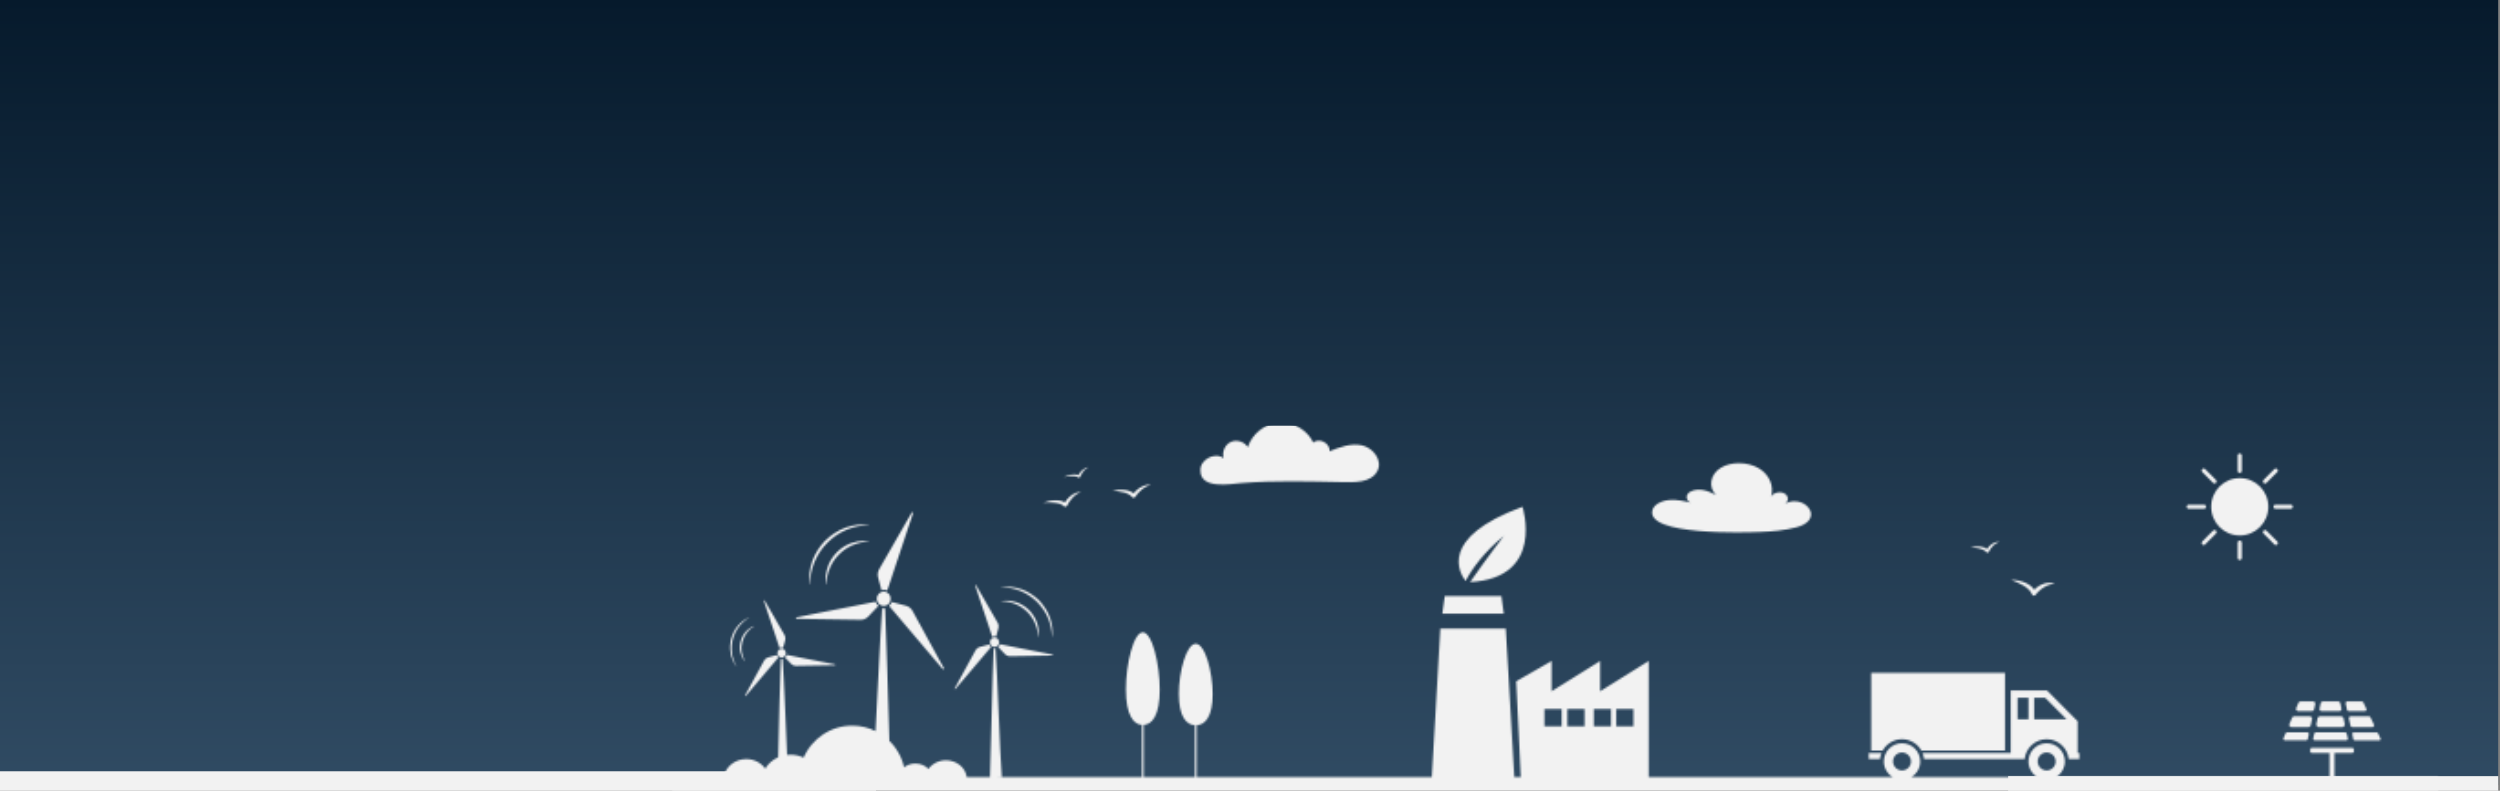
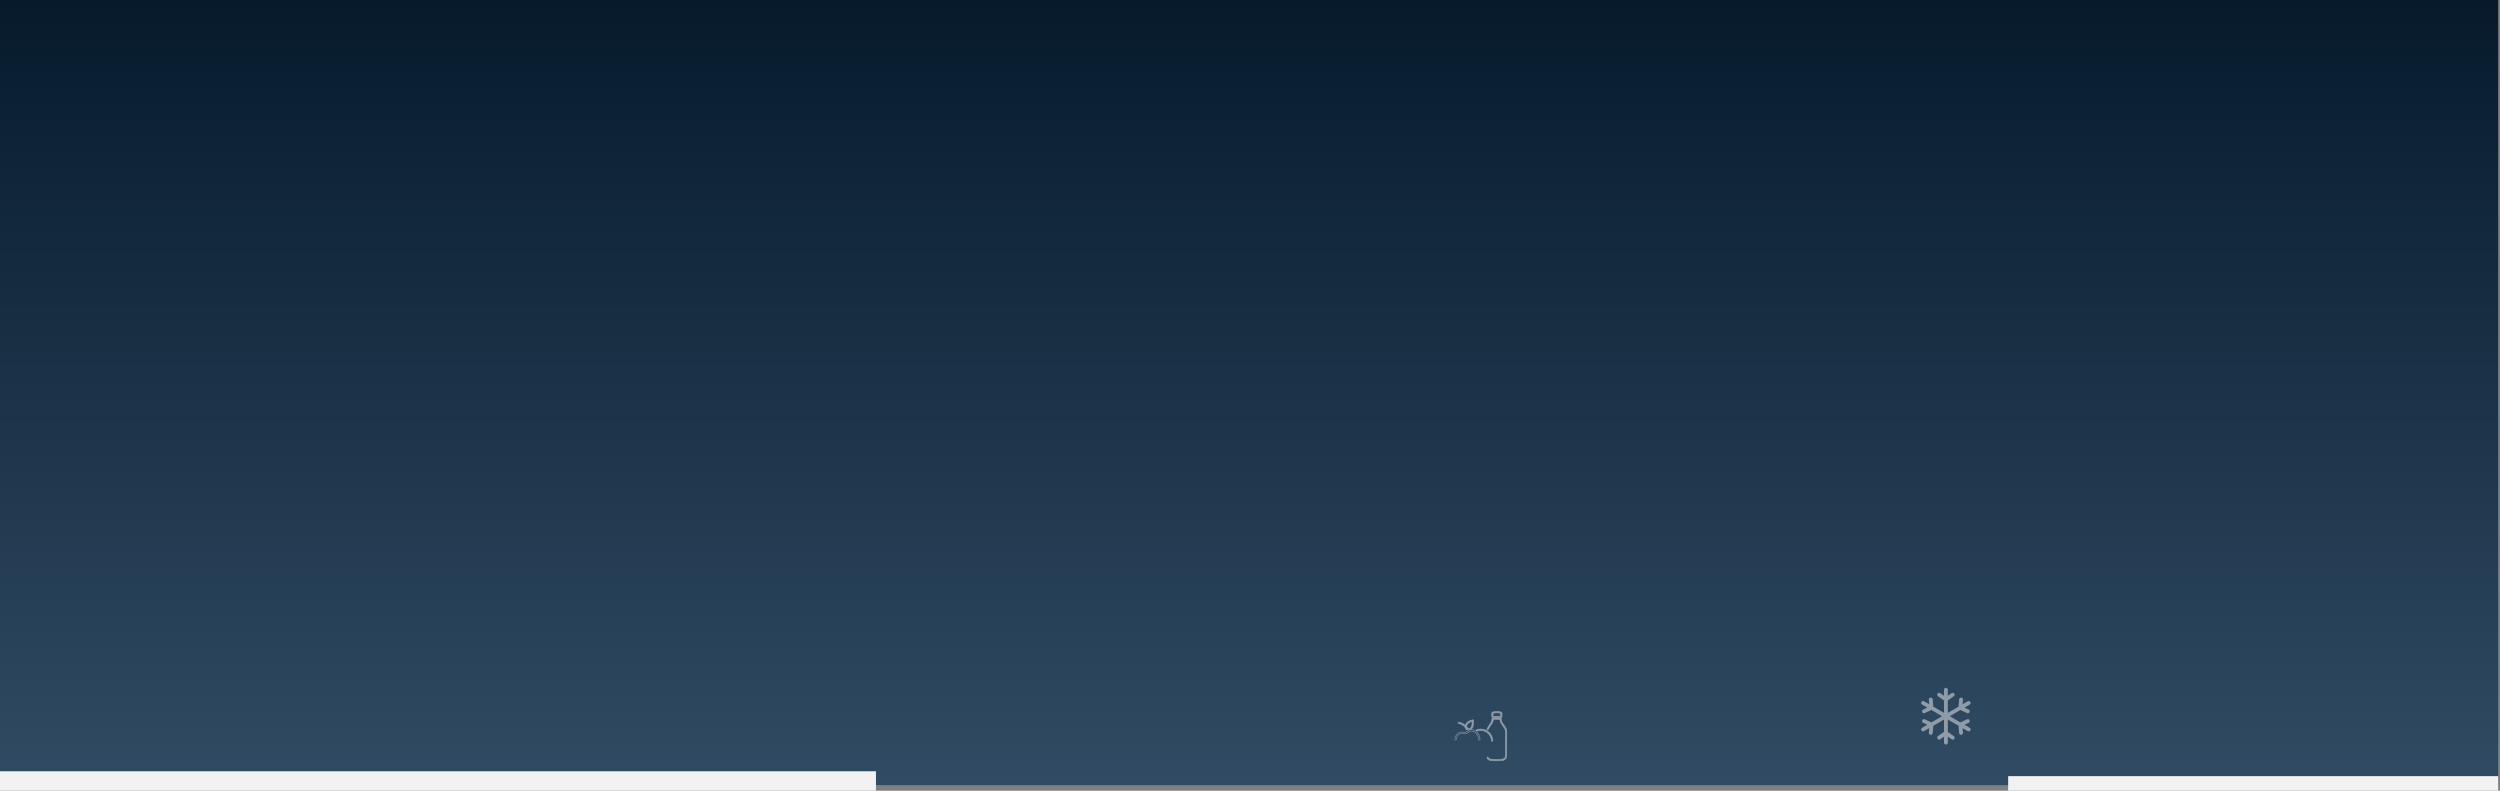
<svg xmlns="http://www.w3.org/2000/svg" width="1369" height="433" viewBox="0 0 1369 433" fill="none">
  <rect x="0" y="0" width="1369" height="433" fill="#808080" stroke="none" />
  <rect width="1368" height="429.959" fill="url(#paint0_linear_81_12243)" />
  <g clip-path="url(#clip0_81_12243)">
    <g opacity="0.5">
      <mask id="mask0_81_12243" style="mask-type:luminance" maskUnits="userSpaceOnUse" x="372" y="233" width="968" height="211">
        <path d="M1339.4 233.43H372.555V443.381H1339.4V233.43Z" fill="white" />
      </mask>
      <g mask="url(#mask0_81_12243)">
        <path d="M819.55 416.642C817.771 416.642 816.997 416.628 815.978 416.412C815.246 416.268 814.615 415.793 814.256 415.131C814.156 414.943 814.228 414.699 814.414 414.598C814.601 414.497 814.845 414.569 814.945 414.756C815.189 415.217 815.619 415.534 816.136 415.649C817.097 415.836 817.786 415.865 819.55 415.865C821.315 415.865 822.003 415.85 822.965 415.649C823.768 415.49 824.356 414.771 824.356 413.935V400.501C824.356 399.911 824.184 399.335 823.854 398.845L821.889 395.922C821.559 395.433 821.372 394.569 821.329 393.921H817.786C817.728 394.569 817.556 395.433 817.226 395.922L815.878 397.909L814.945 399.508C814.83 399.695 814.601 399.752 814.414 399.652C814.228 399.551 814.17 399.306 814.271 399.119L815.203 397.506C815.203 397.506 815.203 397.492 815.203 397.477L816.552 395.476C816.81 395.102 816.997 394.137 816.997 393.518C816.997 393.302 817.169 393.129 817.384 393.129H821.673C821.889 393.129 822.061 393.302 822.061 393.518C822.061 394.122 822.247 395.102 822.505 395.476L824.471 398.399C824.887 399.018 825.116 399.738 825.116 400.487V413.921C825.116 415.116 824.27 416.167 823.094 416.398C822.075 416.599 821.3 416.628 819.521 416.628" fill="#F2F2F2" />
        <path d="M819.55 416.642C817.771 416.642 816.997 416.628 815.978 416.412C815.246 416.268 814.615 415.793 814.256 415.131C814.156 414.943 814.228 414.699 814.414 414.598C814.601 414.497 814.845 414.569 814.945 414.756C815.189 415.217 815.619 415.534 816.136 415.649C817.097 415.836 817.786 415.865 819.55 415.865C821.315 415.865 822.003 415.85 822.965 415.649C823.768 415.49 824.356 414.771 824.356 413.935V400.501C824.356 399.911 824.184 399.335 823.854 398.845L821.889 395.922C821.559 395.433 821.372 394.569 821.329 393.921H817.786C817.728 394.569 817.556 395.433 817.226 395.922L815.878 397.909L814.945 399.508C814.83 399.695 814.601 399.752 814.414 399.652C814.228 399.551 814.17 399.306 814.271 399.119L815.203 397.506C815.203 397.506 815.203 397.492 815.203 397.477L816.552 395.476C816.81 395.102 816.997 394.137 816.997 393.518C816.997 393.302 817.169 393.129 817.384 393.129H821.673C821.889 393.129 822.061 393.302 822.061 393.518C822.061 394.122 822.247 395.102 822.505 395.476L824.471 398.399C824.887 399.018 825.116 399.738 825.116 400.487V413.921C825.116 415.116 824.27 416.167 823.094 416.398C822.075 416.599 821.3 416.628 819.521 416.628L819.55 416.642Z" stroke="#F2F2F2" stroke-width="0.296" stroke-miterlimit="10" />
        <path d="M821.944 392.928H817.411C817.11 392.928 816.852 392.669 816.852 392.366V390.509C816.852 389.717 818.616 389.602 819.678 389.602C820.739 389.602 822.504 389.717 822.504 390.509V392.366C822.504 392.669 822.26 392.928 821.944 392.928ZM817.598 392.179H821.758V390.624C821.528 390.509 820.811 390.35 819.678 390.35C818.544 390.35 817.827 390.509 817.598 390.624V392.179Z" fill="#F2F2F2" />
        <path d="M821.944 392.928H817.411C817.11 392.928 816.852 392.669 816.852 392.366V390.509C816.852 389.717 818.616 389.602 819.678 389.602C820.739 389.602 822.504 389.717 822.504 390.509V392.366C822.504 392.669 822.26 392.928 821.944 392.928ZM817.598 392.179H821.758V390.624C821.528 390.509 820.811 390.35 819.678 390.35C818.544 390.35 817.827 390.509 817.598 390.624V392.179Z" stroke="#F2F2F2" stroke-width="0.296" stroke-miterlimit="10" />
-         <path d="M810.913 416.6H803.295C802.807 416.6 802.377 416.269 802.233 415.794L802.119 415.419C802.119 415.419 802.047 415.304 801.975 415.275C799.637 414.599 797.858 413.159 796.681 410.984C795.72 409.199 795.419 407.341 795.333 406.391C795.304 406.089 795.405 405.772 795.62 405.542C795.835 405.311 796.122 405.182 796.438 405.182H817.742C818.057 405.182 818.344 405.311 818.559 405.542C818.775 405.772 818.875 406.089 818.846 406.391C818.76 407.341 818.459 409.199 817.498 410.984C816.336 413.159 814.542 414.599 812.204 415.275C812.132 415.29 812.075 415.347 812.061 415.419L811.946 415.794C811.817 416.269 811.372 416.6 810.884 416.6M802.994 415.592C803.037 415.722 803.152 415.822 803.295 415.822H810.913C811.056 415.822 811.171 415.722 811.214 415.592L811.329 415.218C811.429 414.887 811.673 414.627 812.018 414.541C813.653 414.066 817.527 412.324 818.086 406.348C818.086 406.262 818.072 406.175 818 406.103C817.943 406.031 817.856 406.002 817.77 406.002H796.466C796.38 406.002 796.294 406.046 796.237 406.103C796.179 406.175 796.151 406.262 796.151 406.348C796.337 408.335 797.298 413.13 802.219 414.541C802.549 414.642 802.822 414.901 802.908 415.232L803.022 415.606L802.994 415.592Z" fill="#F2F2F2" />
-         <path d="M810.913 416.6H803.295C802.807 416.6 802.377 416.269 802.233 415.794L802.119 415.419C802.119 415.419 802.047 415.304 801.975 415.275C799.637 414.599 797.858 413.159 796.681 410.984C795.72 409.199 795.419 407.341 795.333 406.391C795.304 406.089 795.405 405.772 795.62 405.542C795.835 405.311 796.122 405.182 796.438 405.182H817.742C818.057 405.182 818.344 405.311 818.559 405.542C818.775 405.772 818.875 406.089 818.846 406.391C818.76 407.341 818.459 409.199 817.498 410.984C816.336 413.159 814.542 414.599 812.204 415.275C812.132 415.29 812.075 415.347 812.061 415.419L811.946 415.794C811.817 416.269 811.372 416.6 810.884 416.6H810.913ZM802.994 415.592C803.037 415.722 803.152 415.822 803.295 415.822H810.913C811.056 415.822 811.171 415.722 811.214 415.592L811.329 415.218C811.429 414.887 811.673 414.627 812.018 414.541C813.653 414.066 817.527 412.324 818.086 406.348C818.086 406.262 818.072 406.175 818 406.103C817.943 406.031 817.856 406.002 817.77 406.002H796.466C796.38 406.002 796.294 406.046 796.237 406.103C796.179 406.175 796.151 406.262 796.151 406.348C796.337 408.335 797.298 413.13 802.219 414.541C802.549 414.642 802.822 414.901 802.908 415.232L803.022 415.606L802.994 415.592Z" stroke="#F2F2F2" stroke-width="0.296" stroke-miterlimit="10" />
        <path d="M803.234 399.725C803.062 399.725 802.904 399.61 802.846 399.437C802.818 399.336 802.1 396.946 798.715 396.154C798.499 396.096 798.37 395.895 798.428 395.679C798.471 395.463 798.686 395.333 798.901 395.391C802.746 396.283 803.578 399.12 803.607 399.235C803.664 399.451 803.549 399.667 803.334 399.725C803.305 399.725 803.262 399.725 803.234 399.725Z" fill="#F2F2F2" />
        <path d="M803.234 399.725C803.062 399.725 802.904 399.61 802.846 399.437C802.818 399.336 802.1 396.946 798.715 396.154C798.499 396.096 798.37 395.895 798.428 395.679C798.471 395.463 798.686 395.333 798.901 395.391C802.746 396.283 803.578 399.12 803.607 399.235C803.664 399.451 803.549 399.667 803.334 399.725C803.305 399.725 803.262 399.725 803.234 399.725Z" stroke="#F2F2F2" stroke-width="0.296" stroke-miterlimit="10" />
        <path d="M804.672 399.681C804.486 399.681 804.328 399.551 804.285 399.364C804.242 399.148 804.385 398.946 804.6 398.903C805.103 398.802 805.59 398.356 805.834 397.765C806.064 397.218 806.093 396.614 806.093 396.095C806.093 395.98 806.093 395.85 806.093 395.735C806.093 395.505 806.093 395.274 806.093 395.044C805.39 395.231 804.744 395.534 804.227 395.922C803.883 396.167 803.309 396.7 803.195 397.434C803.123 397.953 803.395 398.514 803.869 398.788C804.055 398.889 804.127 399.133 804.012 399.335C803.898 399.522 803.668 399.594 803.467 399.479C802.707 399.047 802.276 398.183 802.406 397.334C802.52 396.57 802.994 395.85 803.754 395.289C804.5 394.742 805.476 394.339 806.494 394.151C806.623 394.123 806.752 394.166 806.853 394.267C806.939 394.367 806.982 394.497 806.953 394.627C806.867 394.972 806.882 395.332 806.896 395.721C806.896 395.85 806.896 395.98 806.896 396.11C806.896 396.7 806.853 397.406 806.58 398.068C806.236 398.917 805.533 399.522 804.773 399.681C804.744 399.681 804.715 399.681 804.701 399.681" fill="#F2F2F2" />
        <path d="M804.672 399.681C804.486 399.681 804.328 399.551 804.285 399.364C804.242 399.148 804.385 398.946 804.6 398.903C805.103 398.802 805.59 398.356 805.834 397.765C806.064 397.218 806.093 396.614 806.093 396.095C806.093 395.98 806.093 395.85 806.093 395.735C806.093 395.505 806.093 395.274 806.093 395.044C805.39 395.231 804.744 395.534 804.227 395.922C803.883 396.167 803.309 396.7 803.195 397.434C803.123 397.953 803.395 398.514 803.869 398.788C804.055 398.889 804.127 399.133 804.012 399.335C803.898 399.522 803.668 399.594 803.467 399.479C802.707 399.047 802.276 398.183 802.406 397.334C802.52 396.57 802.994 395.85 803.754 395.289C804.5 394.742 805.476 394.339 806.494 394.151C806.623 394.123 806.752 394.166 806.853 394.267C806.939 394.367 806.982 394.497 806.953 394.627C806.867 394.972 806.882 395.332 806.896 395.721C806.896 395.85 806.896 395.98 806.896 396.11C806.896 396.7 806.853 397.406 806.58 398.068C806.236 398.917 805.533 399.522 804.773 399.681C804.744 399.681 804.715 399.681 804.701 399.681H804.672Z" stroke="#F2F2F2" stroke-width="0.296" stroke-miterlimit="10" />
-         <path d="M810.071 405.31C809.87 405.31 809.683 405.151 809.683 404.935C809.626 403.87 809.325 402.948 808.808 402.156C808.163 401.191 807.187 400.529 806.197 400.385C805.394 400.27 804.634 400.486 803.988 401.033C803.472 401.465 803.055 401.71 802.682 401.811C802.309 401.897 801.822 401.868 801.162 401.724C800.344 401.537 799.569 401.695 798.909 402.171C798.092 402.761 797.532 403.798 797.403 404.95C797.374 405.166 797.188 405.324 796.973 405.295C796.757 405.266 796.6 405.079 796.628 404.863C796.772 403.466 797.446 402.243 798.465 401.523C799.311 400.918 800.315 400.716 801.348 400.947C801.865 401.062 802.266 401.091 802.51 401.033C802.754 400.975 803.084 400.759 803.5 400.428C804.318 399.737 805.293 399.464 806.326 399.608C807.56 399.78 808.708 400.558 809.483 401.724C810.071 402.631 810.415 403.697 810.487 404.892C810.487 405.108 810.329 405.295 810.114 405.31H810.085H810.071Z" fill="#F2F2F2" />
        <path d="M810.071 405.31C809.87 405.31 809.683 405.151 809.683 404.935C809.626 403.87 809.325 402.948 808.808 402.156C808.163 401.191 807.187 400.529 806.197 400.385C805.394 400.27 804.634 400.486 803.988 401.033C803.472 401.465 803.055 401.71 802.682 401.811C802.309 401.897 801.822 401.868 801.162 401.724C800.344 401.537 799.569 401.695 798.909 402.171C798.092 402.761 797.532 403.798 797.403 404.95C797.374 405.166 797.188 405.324 796.973 405.295C796.757 405.266 796.6 405.079 796.628 404.863C796.772 403.466 797.446 402.243 798.465 401.523C799.311 400.918 800.315 400.716 801.348 400.947C801.865 401.062 802.266 401.091 802.51 401.033C802.754 400.975 803.084 400.759 803.5 400.428C804.318 399.737 805.293 399.464 806.326 399.608C807.56 399.78 808.708 400.558 809.483 401.724C810.071 402.631 810.415 403.697 810.487 404.892C810.487 405.108 810.329 405.295 810.114 405.31H810.085H810.071Z" stroke="#F2F2F2" stroke-width="0.296" stroke-miterlimit="10" />
        <path d="M817.122 405.96C816.921 405.96 816.735 405.802 816.735 405.586C816.548 402.447 813.951 399.999 810.824 399.999C810.135 399.999 809.475 400.114 808.83 400.345C808.629 400.417 808.399 400.316 808.328 400.1C808.256 399.898 808.356 399.668 808.572 399.596C809.289 399.337 810.049 399.207 810.824 399.207C814.382 399.207 817.323 401.986 817.524 405.543C817.524 405.759 817.366 405.946 817.151 405.96H817.122Z" fill="#F2F2F2" />
        <path d="M817.122 405.96C816.921 405.96 816.735 405.802 816.735 405.586C816.548 402.447 813.951 399.999 810.824 399.999C810.135 399.999 809.475 400.114 808.83 400.345C808.629 400.417 808.399 400.316 808.328 400.1C808.256 399.898 808.356 399.668 808.572 399.596C809.289 399.337 810.049 399.207 810.824 399.207C814.382 399.207 817.323 401.986 817.524 405.543C817.524 405.759 817.366 405.946 817.151 405.96H817.122Z" stroke="#F2F2F2" stroke-width="0.296" stroke-miterlimit="10" />
        <path d="M1055.41 387.499L1052.56 385.844C1052.06 385.556 1051.88 384.908 1052.17 384.404C1052.46 383.9 1053.1 383.727 1053.6 384.015L1056.46 385.671L1056.24 383.137C1056.2 382.561 1056.63 382.042 1057.21 381.999C1057.78 381.941 1058.3 382.373 1058.34 382.964L1058.68 386.967L1064.54 390.365V383.583L1061.25 381.279C1060.78 380.948 1060.66 380.286 1060.99 379.81C1061.32 379.335 1061.98 379.22 1062.46 379.551L1064.54 381.005V377.694C1064.54 377.118 1065.01 376.643 1065.58 376.643C1066.16 376.643 1066.63 377.118 1066.63 377.694V381.005L1068.71 379.551C1069.18 379.22 1069.84 379.335 1070.17 379.81C1070.5 380.286 1070.39 380.948 1069.92 381.279L1066.63 383.583V390.365L1072.48 386.967L1072.83 382.964C1072.87 382.388 1073.39 381.956 1073.96 381.999C1074.54 382.057 1074.97 382.561 1074.92 383.137L1074.69 385.671L1077.55 384.015C1078.05 383.727 1078.7 383.9 1078.98 384.404C1079.27 384.908 1079.1 385.556 1078.6 385.844L1075.74 387.499L1078.04 388.579C1078.55 388.824 1078.78 389.458 1078.54 389.976C1078.29 390.509 1077.66 390.739 1077.15 390.494L1073.52 388.795L1067.66 392.193L1073.52 395.592L1077.15 393.893C1077.66 393.648 1078.29 393.893 1078.54 394.396C1078.78 394.915 1078.54 395.548 1078.04 395.793L1075.74 396.873L1078.6 398.529C1079.1 398.817 1079.27 399.465 1078.98 399.969C1078.7 400.473 1078.05 400.646 1077.55 400.358L1074.69 398.702L1074.92 401.236C1074.97 401.812 1074.54 402.33 1073.96 402.374C1073.39 402.417 1072.87 401.999 1072.83 401.409L1072.48 397.406L1066.63 394.008V400.79L1069.92 403.093C1070.39 403.425 1070.5 404.087 1070.17 404.562C1069.84 405.037 1069.18 405.153 1068.71 404.821L1066.63 403.367V406.679C1066.63 407.255 1066.16 407.73 1065.58 407.73C1065.01 407.73 1064.54 407.255 1064.54 406.679V403.367L1062.46 404.821C1061.98 405.153 1061.32 405.037 1060.99 404.562C1060.66 404.087 1060.78 403.425 1061.25 403.093L1064.54 400.79V394.008L1058.68 397.406L1058.34 401.409C1058.28 401.985 1057.78 402.417 1057.21 402.374C1056.63 402.316 1056.2 401.812 1056.24 401.236L1056.46 398.702L1053.6 400.358C1053.1 400.646 1052.46 400.473 1052.17 399.969C1051.88 399.465 1052.06 398.817 1052.56 398.529L1055.41 396.873L1053.12 395.793C1052.6 395.548 1052.37 394.915 1052.61 394.396C1052.86 393.878 1053.49 393.648 1054.01 393.893L1057.64 395.592L1063.49 392.193L1057.64 388.795L1054.01 390.494C1053.49 390.739 1052.86 390.494 1052.61 389.976C1052.37 389.458 1052.6 388.824 1053.12 388.579L1055.41 387.499Z" fill="#F2F2F2" />
      </g>
    </g>
    <rect x="-283" y="422.334" width="762.667" height="14.667" fill="#F2F2F2" />
    <rect x="1099.66" y="425" width="442.667" height="12" fill="#F2F2F2" />
    <mask id="mask1_81_12243" style="mask-type:luminance" maskUnits="userSpaceOnUse" x="368" y="231" width="968" height="211">
-       <path d="M1024.67 412.3H1023.31V415.669H1029.46C1029.59 414.489 1029.88 413.365 1030.32 412.3H1024.67ZM1252.36 401.04C1252.03 401.04 1251.73 401.242 1251.58 401.544L1250.44 404.251C1250.21 404.798 1250.61 405.417 1251.2 405.417H1262.92C1263.3 405.417 1263.65 405.144 1263.73 404.755C1263.91 403.949 1264.11 403.041 1264.32 402.048C1264.44 401.53 1264.04 401.026 1263.51 401.026H1252.34L1252.36 401.04ZM1268.12 401.04C1267.71 401.04 1267.36 401.328 1267.28 401.731C1267.08 402.681 1266.91 403.56 1266.72 404.366C1266.6 404.913 1267.01 405.417 1267.56 405.417H1284.84C1285.4 405.417 1285.8 404.913 1285.68 404.366C1285.51 403.56 1285.31 402.681 1285.1 401.717C1285.01 401.314 1284.65 401.026 1284.25 401.026H1268.12V401.04ZM1288.75 401.04C1288.31 401.04 1287.97 401.458 1288.07 401.904C1288.3 402.998 1288.51 403.977 1288.7 404.87C1288.77 405.201 1289.06 405.432 1289.39 405.432H1302.94C1303.46 405.432 1303.8 404.885 1303.57 404.409L1302.17 401.443C1302.05 401.198 1301.8 401.04 1301.52 401.04H1288.74H1288.75ZM1256.29 392.271C1255.8 392.271 1255.36 392.559 1255.16 393.02L1253.69 396.49C1253.35 397.296 1253.94 398.203 1254.83 398.203H1264.14C1264.71 398.203 1265.21 397.8 1265.34 397.239C1265.57 396.159 1265.81 395.007 1266.09 393.783C1266.25 393.02 1265.67 392.285 1264.9 392.285H1256.3L1256.29 392.271ZM1270.49 392.271C1269.8 392.271 1269.21 392.746 1269.07 393.423C1268.84 394.488 1268.63 395.496 1268.43 396.447C1268.24 397.354 1268.91 398.203 1269.85 398.203H1282.57C1283.49 398.203 1284.18 397.354 1283.99 396.447C1283.79 395.496 1283.59 394.488 1283.36 393.437C1283.22 392.761 1282.63 392.285 1281.94 392.285H1270.49V392.271ZM1287.22 392.271C1286.59 392.271 1286.13 392.847 1286.26 393.466C1286.56 394.892 1286.85 396.202 1287.12 397.426C1287.22 397.872 1287.62 398.203 1288.08 398.203H1299.08C1299.8 398.203 1300.29 397.44 1299.97 396.792L1298.08 392.833C1297.92 392.487 1297.58 392.271 1297.19 392.271H1287.22ZM1259.75 384.078C1259.26 384.078 1258.81 384.366 1258.63 384.827L1257.41 387.721C1257.06 388.527 1257.65 389.42 1258.53 389.42H1266.03C1266.6 389.42 1267.11 389.017 1267.22 388.455C1267.42 387.519 1267.62 386.555 1267.82 385.547C1267.98 384.784 1267.41 384.064 1266.63 384.064H1259.75V384.078ZM1271.98 384.078C1271.44 384.078 1270.95 384.467 1270.84 385C1270.61 386.036 1270.41 387.044 1270.19 388.009C1270.03 388.729 1270.59 389.42 1271.32 389.42H1281.04C1281.78 389.42 1282.33 388.743 1282.17 388.009C1281.97 387.044 1281.75 386.036 1281.54 385C1281.42 384.467 1280.95 384.064 1280.4 384.064H1271.95L1271.98 384.078ZM1285.4 384.078C1284.81 384.078 1284.38 384.625 1284.49 385.187C1284.75 386.411 1285.01 387.577 1285.24 388.686C1285.33 389.118 1285.7 389.42 1286.14 389.42H1294.98C1295.65 389.42 1296.1 388.715 1295.81 388.095L1294.15 384.596C1293.99 384.28 1293.68 384.078 1293.32 384.078H1285.4ZM1104.84 382.134H1110.8V393.898H1104.84V382.134ZM1113.9 382.134H1119.96L1131.68 393.898H1113.9V382.134ZM1101.09 378.059V412.3H1052.77C1053.2 413.351 1053.51 414.489 1053.63 415.669H1108.67C1109.33 409.564 1114.49 404.784 1120.76 404.784C1127.03 404.784 1132.19 409.564 1132.85 415.669H1138.68V412.3H1137.73V394.964C1131.16 388.369 1127.47 384.668 1120.89 378.059H1101.08H1101.09ZM1024.67 368.455V411.018H1030.95C1033.03 407.304 1037.01 404.784 1041.55 404.784C1046.1 404.784 1050.08 407.304 1052.16 411.018H1097.95V368.455H1024.67ZM420.636 359.96C419.703 360.205 418.914 360.824 418.441 361.688C414.969 368.066 411.483 374.445 407.982 380.809C407.839 381.069 408.183 381.328 408.384 381.097C414.381 374.071 420.349 367.03 426.303 359.974C425.887 359.643 425.557 359.211 425.37 358.707C423.792 359.125 422.214 359.542 420.636 359.96ZM429.832 359.989C430.979 361.184 432.127 362.379 433.261 363.574C433.935 364.279 434.853 364.668 435.814 364.654C442.944 364.553 450.06 364.438 457.176 364.308C457.477 364.308 457.506 363.862 457.219 363.819C448.41 362.105 439.602 360.363 430.807 358.606C430.621 359.168 430.277 359.643 429.832 360.003M428.01 355.223C427.694 355.223 427.393 355.295 427.12 355.424C426.288 355.799 425.714 356.662 425.729 357.67C425.729 357.699 425.729 357.742 425.729 357.771C425.729 359.038 426.776 360.046 428.053 360.017C428.053 360.017 428.067 360.017 428.082 360.017C428.125 360.017 428.168 360.003 428.196 359.989C428.354 359.989 428.512 359.945 428.655 359.902C428.741 359.873 428.813 359.859 428.899 359.816C429.071 359.744 429.229 359.657 429.373 359.542C429.387 359.542 429.416 359.528 429.43 359.499C429.459 359.47 429.487 359.441 429.516 359.413C429.645 359.297 429.76 359.182 429.86 359.038C429.86 359.024 429.889 359.009 429.904 358.981C430.033 358.808 430.133 358.606 430.205 358.39C430.205 358.39 430.205 358.39 430.205 358.376C430.205 358.362 430.205 358.333 430.205 358.318C430.233 358.218 430.262 358.131 430.277 358.016C430.305 357.858 430.32 357.699 430.32 357.541C430.32 357.454 430.291 357.397 430.277 357.31C430.277 357.238 430.262 357.166 430.233 357.094C430.047 356.216 429.43 355.525 428.598 355.28C428.397 355.223 428.182 355.179 427.967 355.179H427.938L428.01 355.223ZM536.568 354.258C535.563 354.517 534.703 355.208 534.186 356.13C530.399 363.07 526.611 369.996 522.81 376.922C522.652 377.21 523.039 377.483 523.24 377.239C529.753 369.593 536.238 361.947 542.722 354.287C542.263 353.927 541.919 353.466 541.704 352.904C539.982 353.351 538.275 353.811 536.568 354.258ZM546.567 354.287C547.815 355.583 549.049 356.878 550.297 358.189C551.029 358.952 552.033 359.384 553.08 359.369C560.827 359.254 568.56 359.139 576.292 358.995C576.608 358.995 576.651 358.52 576.335 358.448C566.766 356.59 557.198 354.69 547.629 352.775C547.428 353.379 547.055 353.898 546.567 354.287ZM645.542 380.104C645.542 392.228 649.544 397.023 654.551 397.181H655.053C660.046 397.023 664.063 392.228 664.063 380.104C664.063 367.98 659.916 352.53 654.795 352.53C649.673 352.53 645.527 367.764 645.527 380.104M544.587 349.103C544.243 349.103 543.927 349.189 543.626 349.319C542.722 349.722 542.091 350.658 542.12 351.752C542.12 351.796 542.12 351.824 542.12 351.868C542.12 353.25 543.253 354.33 544.645 354.301C544.645 354.301 544.659 354.301 544.673 354.301C544.716 354.301 544.759 354.287 544.802 354.272C544.975 354.258 545.147 354.229 545.305 354.171C545.391 354.143 545.477 354.114 545.563 354.085C545.749 354.013 545.921 353.912 546.079 353.797C546.108 353.783 546.137 353.768 546.151 353.754C546.18 353.725 546.208 353.696 546.237 353.667C546.38 353.538 546.51 353.408 546.624 353.264C546.624 353.25 546.653 353.235 546.667 353.207C546.811 353.02 546.911 352.804 546.997 352.573C546.997 352.573 546.997 352.573 546.997 352.559C546.997 352.544 546.997 352.516 546.997 352.501C547.026 352.4 547.069 352.285 547.083 352.17C547.112 351.997 547.141 351.824 547.126 351.652C547.126 351.565 547.083 351.493 547.083 351.407C547.083 351.335 547.055 351.248 547.04 351.176C546.84 350.226 546.165 349.463 545.276 349.204C545.061 349.146 544.831 349.103 544.587 349.103ZM616.562 377.599C616.562 391.378 620.565 396.821 625.572 397.008H626.074C631.081 396.821 635.083 391.378 635.083 377.599C635.083 363.819 630.937 346.266 625.816 346.266C620.694 346.266 616.548 363.588 616.548 377.599M408.255 346.079C406.978 347.533 406.074 349.319 405.572 351.205C405.099 353.106 404.998 355.107 405.415 356.994C405.544 357.454 405.644 357.93 405.788 358.39C405.96 358.837 406.103 359.297 406.304 359.729L407.007 360.968C407.265 361.357 407.552 361.745 407.839 362.105L407.925 362.062C406.089 358.894 405.572 354.992 406.534 351.464C407.423 347.922 409.776 344.769 412.932 342.911L412.889 342.825C411.139 343.473 409.518 344.596 408.269 346.079M408.427 339.009C407.882 339.355 407.351 339.715 406.792 340.075C406.275 340.478 405.802 340.939 405.314 341.356C404.841 341.817 404.41 342.321 403.966 342.796C402.258 344.812 401.082 347.274 400.35 349.823C399.748 352.415 399.576 355.122 400.063 357.728C400.221 358.376 400.35 359.009 400.537 359.643C400.752 360.262 400.953 360.881 401.197 361.5C401.498 362.091 401.785 362.667 402.101 363.243C402.445 363.79 402.804 364.323 403.177 364.855L403.263 364.798C402 362.595 401.154 360.147 400.824 357.627C400.494 355.107 400.652 352.53 401.297 350.082C401.928 347.634 403.047 345.302 404.568 343.271C406.089 341.241 408.011 339.513 410.192 338.217L410.134 338.131C409.561 338.405 408.972 338.693 408.413 338.995M1036.63 416.98C1036.63 414.258 1038.84 412.055 1041.54 412.055C1044.24 412.055 1046.45 414.273 1046.45 416.98C1046.45 419.687 1044.24 421.904 1041.54 421.904C1038.84 421.904 1036.63 419.687 1036.63 416.98ZM1115.85 416.98C1115.85 414.258 1118.06 412.055 1120.76 412.055C1123.46 412.055 1125.67 414.273 1125.67 416.98C1125.67 419.687 1123.47 421.904 1120.76 421.904C1118.05 421.904 1115.85 419.687 1115.85 416.98ZM845.743 388.297H855.169V397.757H845.743V388.297ZM858.282 388.297H867.707V397.757H858.282V388.297ZM872.771 388.297H882.197V397.757H872.771V388.297ZM885.052 388.297H894.477V397.757H885.052V388.297ZM479.47 400.349C475.611 398.448 471.292 397.368 466.702 397.368C454.766 397.368 444.522 404.582 440.046 414.877C437.894 413.869 435.47 413.279 432.873 413.279C432.242 413.279 431.625 413.322 431.008 413.394C430.176 396.404 429.358 371.925 428.569 360.809C428.412 360.838 428.239 360.867 428.067 360.867C427.895 360.867 427.723 360.853 427.565 360.824C427.063 372.228 426.59 397.656 426.116 414.69C423.089 416.029 420.607 418.218 419.043 420.925C416.863 417.772 413.018 415.669 408.628 415.669C402.33 415.669 397.151 419.975 396.419 425.533H368.258V441.285H1335.05L1335.11 425.533H1282.31C1282.31 425.533 1282.23 425.504 1282.17 425.504H1278.38V412.3H1288.22C1288.63 412.3 1288.97 411.969 1288.97 411.566V410.299C1288.97 409.895 1288.64 409.55 1288.22 409.55H1265.8C1265.4 409.55 1265.07 409.895 1265.07 410.299V411.566C1265.07 411.983 1265.4 412.3 1265.8 412.3H1275.64V425.504H1272.07C1272.07 425.504 1271.97 425.518 1271.93 425.533H1125.87C1128.77 423.79 1130.72 420.608 1130.72 416.98C1130.72 411.465 1126.25 407.001 1120.76 407.001C1115.27 407.001 1110.8 411.465 1110.8 416.98C1110.8 420.623 1112.75 423.79 1115.65 425.533H1046.65C1049.55 423.79 1051.5 420.608 1051.5 416.98C1051.5 411.465 1047.03 407.001 1041.54 407.001C1036.05 407.001 1031.6 411.465 1031.6 416.98C1031.6 420.623 1033.54 423.79 1036.45 425.533H902.827V361.961L876.243 378.52V361.961L849.66 378.52V361.961L830.278 373.063L832.774 425.533H829.231L824.568 344.222H788.731L784.069 425.533H655.326V397.181H655.067C655.067 397.181 654.91 397.267 654.809 397.267C654.709 397.267 654.623 397.239 654.551 397.181H654.293V425.533H626.318V397.008H626.059C626.059 397.008 625.902 397.095 625.801 397.095C625.701 397.095 625.615 397.066 625.543 397.008H625.285V425.533H544.673C545.979 425.504 547.284 425.489 548.59 425.461C547.413 409.982 546.266 370.629 545.161 355.165C544.989 355.194 544.802 355.223 544.616 355.237C544.429 355.237 544.243 355.223 544.071 355.194C543.396 370.687 542.737 409.996 542.12 425.547H529.38C528.72 420.363 523.886 416.332 518.018 416.332C514.001 416.332 510.472 418.218 508.42 421.069C506.67 419.255 504.117 418.103 501.262 418.103C498.894 418.103 496.728 418.895 495.064 420.205C493.816 414.561 490.961 409.55 486.987 405.662C486.255 381.673 485.495 350.932 484.72 333.135C484.448 333.163 484.175 333.207 483.888 333.192C483.601 333.192 483.329 333.149 483.056 333.091C481.88 349.607 480.675 377.296 479.441 400.349M486.815 331.738C496.57 343.286 506.355 354.834 516.182 366.353C516.497 366.727 517.071 366.31 516.842 365.878C511.117 355.439 505.393 344.985 499.698 334.531C498.923 333.12 497.632 332.098 496.111 331.695C493.529 331.018 490.947 330.341 488.364 329.65C488.034 330.485 487.504 331.191 486.829 331.723M436.158 338.03C435.685 338.117 435.742 338.837 436.23 338.851C447.894 339.067 459.557 339.254 471.235 339.412C472.813 339.441 474.319 338.793 475.424 337.641C477.303 335.683 479.183 333.725 481.048 331.767C480.316 331.191 479.757 330.399 479.455 329.492C465.037 332.386 450.605 335.237 436.173 338.045M550.369 328.916C549.709 328.973 549.035 329.06 548.389 329.16V329.304C553.568 329.232 558.704 331.32 562.377 334.949C566.107 338.52 568.33 343.617 568.416 348.801H568.56C568.99 346.18 568.732 343.387 567.785 340.824C566.881 338.232 565.318 335.87 563.352 333.941C561.358 332.04 558.962 330.528 556.351 329.722C555.691 329.549 555.031 329.362 554.371 329.218C553.697 329.117 553.037 328.988 552.377 328.916H550.369ZM418.283 329.031C421.124 337.641 423.993 346.252 426.891 354.863C427.235 354.704 427.608 354.618 427.995 354.618C428.282 354.618 428.555 354.661 428.828 354.733C429.201 353.336 429.588 351.925 429.961 350.528C430.219 349.578 430.076 348.57 429.588 347.721C425.944 341.428 422.329 335.122 418.728 328.829C418.67 328.743 418.599 328.7 418.527 328.7C418.369 328.7 418.226 328.844 418.297 329.031M791.127 326.41L789.836 336.043H823.463L822.172 326.41H791.141H791.127ZM482.927 324.106C481.349 324.567 480.158 326.021 480.13 327.793C480.13 328.066 480.158 328.325 480.201 328.584C480.23 328.757 480.273 328.916 480.33 329.074C480.33 329.103 480.33 329.132 480.345 329.16C480.345 329.16 480.345 329.175 480.345 329.189C480.46 329.535 480.617 329.852 480.833 330.154C480.847 330.183 480.876 330.212 480.904 330.24C481.076 330.471 481.263 330.672 481.478 330.845C481.521 330.888 481.564 330.946 481.607 330.989C481.665 331.032 481.722 331.061 481.779 331.104C482.368 331.522 483.071 331.781 483.831 331.795C484.061 331.795 484.29 331.795 484.505 331.738C486.313 331.493 487.69 329.981 487.704 328.124C487.704 328.124 487.719 328.009 487.719 327.951C487.747 326.309 486.815 324.898 485.438 324.279C484.993 324.078 484.505 323.962 483.989 323.948C483.974 323.948 483.96 323.948 483.931 323.948C483.573 323.948 483.228 324.02 482.898 324.106M548.274 321.486V321.63C551.861 321.587 555.447 322.263 558.776 323.602C562.104 324.942 565.145 326.943 567.713 329.448C570.281 331.939 572.376 334.949 573.796 338.232C575.231 341.529 576.005 345.1 576.077 348.7H576.221C576.292 347.793 576.335 346.886 576.364 345.964C576.321 345.042 576.249 344.135 576.178 343.199C576.034 342.292 575.805 341.385 575.632 340.478C575.389 339.585 575.087 338.707 574.8 337.814C573.495 334.301 571.314 331.147 568.689 328.455C565.934 325.906 562.721 323.804 559.192 322.609C558.288 322.364 557.398 322.076 556.509 321.86C555.591 321.702 554.687 321.515 553.783 321.385C552.851 321.356 551.932 321.299 551.029 321.284C550.111 321.327 549.207 321.414 548.303 321.5M534.014 320.651C537.098 330.01 540.226 339.369 543.368 348.729C543.741 348.556 544.142 348.469 544.573 348.455C544.888 348.455 545.19 348.513 545.477 348.585C545.878 347.058 546.294 345.546 546.696 344.02C546.969 342.983 546.825 341.889 546.294 340.968C542.335 334.128 538.404 327.274 534.487 320.435C534.43 320.334 534.344 320.305 534.272 320.305C534.114 320.305 533.942 320.463 534.014 320.665M1101.35 317.584C1103.73 318.476 1106.01 319.441 1108.08 320.665C1110.1 321.889 1111.94 323.444 1112.68 325.402C1112.75 325.575 1112.87 325.748 1113.03 325.892C1113.53 326.309 1114.26 326.237 1114.66 325.733L1114.72 325.647C1114.99 325.316 1115.34 324.884 1115.68 324.524C1116.03 324.15 1116.4 323.79 1116.79 323.458C1117.53 322.753 1118.38 322.163 1119.24 321.615C1119.67 321.327 1120.13 321.111 1120.6 320.881C1121.08 320.679 1121.55 320.449 1122.05 320.319C1122.55 320.132 1123.07 320.017 1123.6 319.916C1124.13 319.772 1124.68 319.772 1125.25 319.672C1124.19 319.297 1123.03 319.067 1121.85 319.139C1120.67 319.196 1119.5 319.441 1118.41 319.916C1117.3 320.363 1116.28 320.996 1115.34 321.702C1114.88 322.076 1114.43 322.465 1114.02 322.883C1114 322.897 1113.97 322.926 1113.96 322.94C1112.67 321.083 1110.78 319.816 1108.88 319.024C1106.54 318.044 1104.09 317.555 1101.64 317.555C1101.54 317.555 1101.45 317.555 1101.35 317.555M1092.6 297.008C1091.85 297.252 1091.12 297.612 1090.5 298.088C1089.86 298.548 1089.31 299.11 1088.83 299.7C1088.6 300.003 1088.37 300.319 1088.18 300.651C1088.18 300.665 1088.17 300.679 1088.15 300.694C1086.97 299.801 1085.53 299.398 1084.16 299.254C1082.41 299.081 1080.66 299.239 1079.01 299.715C1080.72 299.83 1082.37 300.003 1083.92 300.363C1085.45 300.737 1086.92 301.342 1087.75 302.378C1087.82 302.479 1087.94 302.551 1088.07 302.609C1088.47 302.767 1088.93 302.609 1089.1 302.22L1089.13 302.162C1089.24 301.918 1089.38 301.601 1089.54 301.313C1089.7 301.025 1089.89 300.751 1090.07 300.478C1090.43 299.916 1090.88 299.412 1091.34 298.937C1091.57 298.692 1091.82 298.476 1092.1 298.26C1092.37 298.059 1092.64 297.828 1092.94 297.656C1093.23 297.454 1093.55 297.296 1093.88 297.137C1094.19 296.964 1094.55 296.864 1094.89 296.691C1094.76 296.691 1094.64 296.691 1094.51 296.691C1093.86 296.691 1093.22 296.777 1092.58 296.979M466.458 297.281C463.402 298.304 460.59 300.118 458.28 302.407C456.014 304.74 454.192 307.548 453.187 310.629C452.972 311.407 452.743 312.184 452.556 312.962C452.427 313.754 452.255 314.531 452.169 315.323L452.14 317.713C452.198 318.505 452.284 319.283 452.398 320.06H452.571C452.571 313.926 455.124 307.879 459.457 303.588C463.732 299.239 469.757 296.676 475.869 296.676V296.518C474.822 296.331 473.746 296.23 472.67 296.23C470.589 296.23 468.466 296.576 466.472 297.296M1225.37 297.137V305.546C1225.37 306.165 1225.87 306.669 1226.49 306.669C1227.11 306.669 1227.61 306.165 1227.61 305.546V297.137C1227.61 296.518 1227.11 296.014 1226.49 296.014C1225.87 296.014 1225.37 296.518 1225.37 297.137ZM1211.87 290.586L1205.95 296.532C1205.52 296.979 1205.52 297.684 1205.95 298.131C1206.16 298.347 1206.45 298.462 1206.74 298.462C1207.02 298.462 1207.31 298.347 1207.53 298.131L1213.45 292.184C1213.9 291.752 1213.9 291.032 1213.45 290.586C1213.24 290.37 1212.95 290.254 1212.66 290.254C1212.38 290.254 1212.09 290.37 1211.87 290.586ZM1239.53 290.586C1239.1 291.032 1239.1 291.738 1239.53 292.184L1245.46 298.131C1245.67 298.347 1245.96 298.462 1246.25 298.462C1246.53 298.462 1246.82 298.347 1247.04 298.131C1247.47 297.684 1247.47 296.979 1247.04 296.532L1241.11 290.586C1240.9 290.37 1240.61 290.254 1240.32 290.254C1240.03 290.254 1239.75 290.37 1239.53 290.586ZM469.384 287.389C468.308 287.547 467.247 287.792 466.171 287.994C465.109 288.267 464.076 288.613 463.015 288.93C458.854 290.413 455.11 292.947 451.896 296C448.841 299.225 446.33 302.998 444.838 307.159C444.522 308.224 444.178 309.261 443.92 310.327C443.719 311.407 443.475 312.472 443.317 313.552C443.26 314.646 443.188 315.741 443.159 316.821C443.202 317.9 443.274 318.995 443.375 320.046H443.547C443.575 315.798 444.422 311.565 446.057 307.648C447.693 303.732 450.103 300.147 453.087 297.166C456.071 294.157 459.629 291.752 463.531 290.11C467.433 288.469 471.651 287.619 475.883 287.591V287.432C474.822 287.331 473.746 287.259 472.67 287.216C471.594 287.245 470.518 287.331 469.413 287.375M499.239 280.694C493.328 291.018 487.403 301.342 481.435 311.666C480.632 313.062 480.417 314.718 480.833 316.273C481.449 318.577 482.066 320.867 482.683 323.17C483.114 323.041 483.573 322.954 484.046 322.969C484.692 322.969 485.309 323.127 485.868 323.372C490.602 309.261 495.308 295.15 499.97 281.039C500.071 280.737 499.827 280.492 499.583 280.492C499.454 280.492 499.339 280.55 499.253 280.694M802.561 318.102C806.348 311.047 812.761 302.278 823.506 293.465C823.506 293.465 814.239 305.474 805.029 318.75C846.303 316.489 833.707 277.511 833.707 277.511C787.21 294.531 799.448 314.157 802.547 318.116M1198.56 276.374C1197.94 276.374 1197.44 276.878 1197.44 277.497C1197.44 278.116 1197.94 278.62 1198.56 278.62H1206.94C1207.55 278.62 1208.06 278.116 1208.06 277.497C1208.06 276.878 1207.55 276.374 1206.94 276.374H1198.56ZM1246.06 276.374C1245.44 276.374 1244.94 276.878 1244.94 277.497C1244.94 278.116 1245.44 278.62 1246.06 278.62H1254.44C1255.06 278.62 1255.56 278.116 1255.56 277.497C1255.56 276.878 1255.06 276.374 1254.44 276.374H1246.06ZM588.974 269.981C587.999 270.384 587.052 270.931 586.234 271.608C585.402 272.256 584.685 273.019 584.054 273.811C583.752 274.214 583.465 274.632 583.207 275.064C583.207 275.078 583.193 275.107 583.179 275.121C581.643 274.214 579.735 273.926 577.942 273.955C575.647 273.998 573.366 274.444 571.199 275.265C573.423 275.15 575.589 275.121 577.627 275.337C579.635 275.568 581.557 276.086 582.648 277.238C582.748 277.339 582.892 277.425 583.064 277.468C583.58 277.598 584.183 277.324 584.412 276.849L584.455 276.777C584.613 276.46 584.785 276.043 585.001 275.683C585.201 275.308 585.445 274.948 585.689 274.588C586.163 273.854 586.722 273.192 587.339 272.529C587.64 272.198 587.97 271.896 588.314 271.593C588.659 271.305 589.017 270.989 589.419 270.744C589.792 270.456 590.208 270.211 590.639 269.981C591.055 269.722 591.514 269.549 591.973 269.29C590.983 269.362 589.936 269.549 588.96 269.966M627.264 265.719C626.246 266.007 625.242 266.424 624.338 267C623.42 267.547 622.602 268.238 621.856 268.944C621.497 269.318 621.153 269.693 620.823 270.096C620.823 270.11 620.794 270.139 620.78 270.154C619.446 269.045 617.653 268.498 615.917 268.296C613.693 268.037 611.398 268.195 609.174 268.742C611.34 268.915 613.449 269.174 615.386 269.664C617.294 270.168 619.058 270.931 619.919 272.241C620.005 272.357 620.12 272.457 620.278 272.529C620.751 272.731 621.383 272.529 621.698 272.083L621.741 272.011C621.942 271.709 622.186 271.32 622.458 270.989C622.717 270.643 623.004 270.298 623.305 269.966C623.879 269.29 624.553 268.685 625.242 268.094C625.586 267.807 625.973 267.547 626.346 267.274C626.734 267.029 627.121 266.755 627.551 266.554C627.967 266.323 628.398 266.122 628.857 265.935C629.302 265.733 629.789 265.618 630.263 265.416C630.048 265.402 629.818 265.388 629.589 265.388C628.814 265.388 628.01 265.474 627.236 265.704M1210.84 277.511C1210.84 286.18 1217.86 293.221 1226.49 293.221C1235.13 293.221 1242.14 286.18 1242.14 277.511C1242.14 268.843 1235.13 261.802 1226.49 261.802C1217.86 261.802 1210.84 268.843 1210.84 277.511ZM1205.95 256.878C1205.52 257.31 1205.52 258.03 1205.95 258.462L1211.87 264.408C1212.09 264.624 1212.38 264.74 1212.66 264.74C1212.95 264.74 1213.24 264.624 1213.45 264.408C1213.9 263.962 1213.9 263.256 1213.45 262.81L1207.53 256.863C1207.31 256.647 1207.02 256.532 1206.74 256.532C1206.45 256.532 1206.16 256.647 1205.95 256.863M1245.46 256.878L1239.53 262.824C1239.1 263.256 1239.1 263.976 1239.53 264.423C1239.75 264.639 1240.03 264.754 1240.32 264.754C1240.61 264.754 1240.9 264.639 1241.11 264.423L1247.04 258.476C1247.47 258.044 1247.47 257.324 1247.04 256.892C1246.82 256.676 1246.53 256.561 1246.25 256.561C1245.96 256.561 1245.67 256.676 1245.46 256.892M594.067 256.489C593.436 256.82 592.848 257.238 592.346 257.713C591.829 258.188 591.413 258.706 591.055 259.254C590.882 259.527 590.725 259.801 590.596 260.089C590.596 260.103 590.596 260.117 590.581 260.132C589.462 259.714 588.142 259.7 586.937 259.873C585.388 260.103 583.867 260.578 582.476 261.255C583.968 260.996 585.445 260.78 586.837 260.737C588.214 260.708 589.563 260.852 590.409 261.457C590.481 261.514 590.581 261.543 590.71 261.557C591.069 261.601 591.456 261.37 591.571 261.068V261.025C591.672 260.823 591.758 260.549 591.872 260.319C591.973 260.074 592.102 259.83 592.245 259.585C592.504 259.095 592.834 258.634 593.178 258.188C593.35 257.958 593.551 257.742 593.766 257.526C593.981 257.324 594.182 257.094 594.44 256.907C594.67 256.705 594.928 256.518 595.201 256.331C595.459 256.129 595.76 255.985 596.047 255.798C595.387 255.927 594.699 256.143 594.067 256.475M942.594 255.985C936.655 259.426 935.077 266.64 939.768 271.046C937.358 269.866 934.862 268.642 932.036 268.253C929.209 267.85 925.924 268.454 924.346 270.269C922.94 271.896 923.686 274.473 925.895 275.28C922.122 274.344 918.206 273.465 914.275 273.768C910.043 274.099 905.739 276.158 904.893 279.297C901.048 293.451 956.022 291.594 963.698 291.306C970.469 291.046 977.269 290.499 983.811 288.728C989.808 287.101 991.945 284.106 991.716 281.284C991.343 276.475 984.141 272.155 977.484 275.87C979.694 274.43 979.464 271.392 977.054 270.154C974.644 268.915 970.813 269.866 969.838 271.939C971.502 266.439 969.164 260.204 963.396 256.59C960.298 254.66 956.238 253.638 952.221 253.638C948.763 253.638 945.335 254.401 942.594 255.999M1225.37 249.462V257.871C1225.37 258.49 1225.87 258.994 1226.49 258.994C1227.11 258.994 1227.61 258.49 1227.61 257.871V249.462C1227.61 248.843 1227.11 248.339 1226.49 248.339C1225.87 248.339 1225.37 248.843 1225.37 249.462ZM700.387 231.392C692.698 231.924 685.611 237.526 683.286 244.898C681.464 241.845 677.232 240.535 674.004 242.004C670.777 243.472 668.998 247.547 670.088 250.931C665.296 247.288 657.062 251.637 657.334 257.655C657.334 268.08 673.474 265.056 679.786 264.538C698.077 263.055 716.34 263.616 734.66 263.991C741.188 264.12 751.173 264.668 754.458 257.497C757.026 251.896 751.847 245.215 745.85 243.875C739.854 242.536 733.713 244.84 728.004 247.101C728.606 242.796 722.394 239.469 719.166 242.378C716.025 235.769 708.866 231.334 701.592 231.334C701.176 231.334 700.775 231.334 700.358 231.377" fill="white" />
-     </mask>
+       </mask>
    <g mask="url(#mask1_81_12243)">
-       <path d="M1586.3 231.334H117V336.31V441.285H1586.3V231.334Z" fill="#F2F2F2" />
-     </g>
+       </g>
  </g>
  <defs>
    <linearGradient id="paint0_linear_81_12243" x1="684" y1="0" x2="684" y2="429.959" gradientUnits="userSpaceOnUse">
      <stop stop-color="#061A2C" />
      <stop offset="1" stop-color="#304B63" />
    </linearGradient>
    <clipPath id="clip0_81_12243">
      <rect width="1368" height="200" fill="white" transform="translate(0 233)" />
    </clipPath>
  </defs>
</svg>